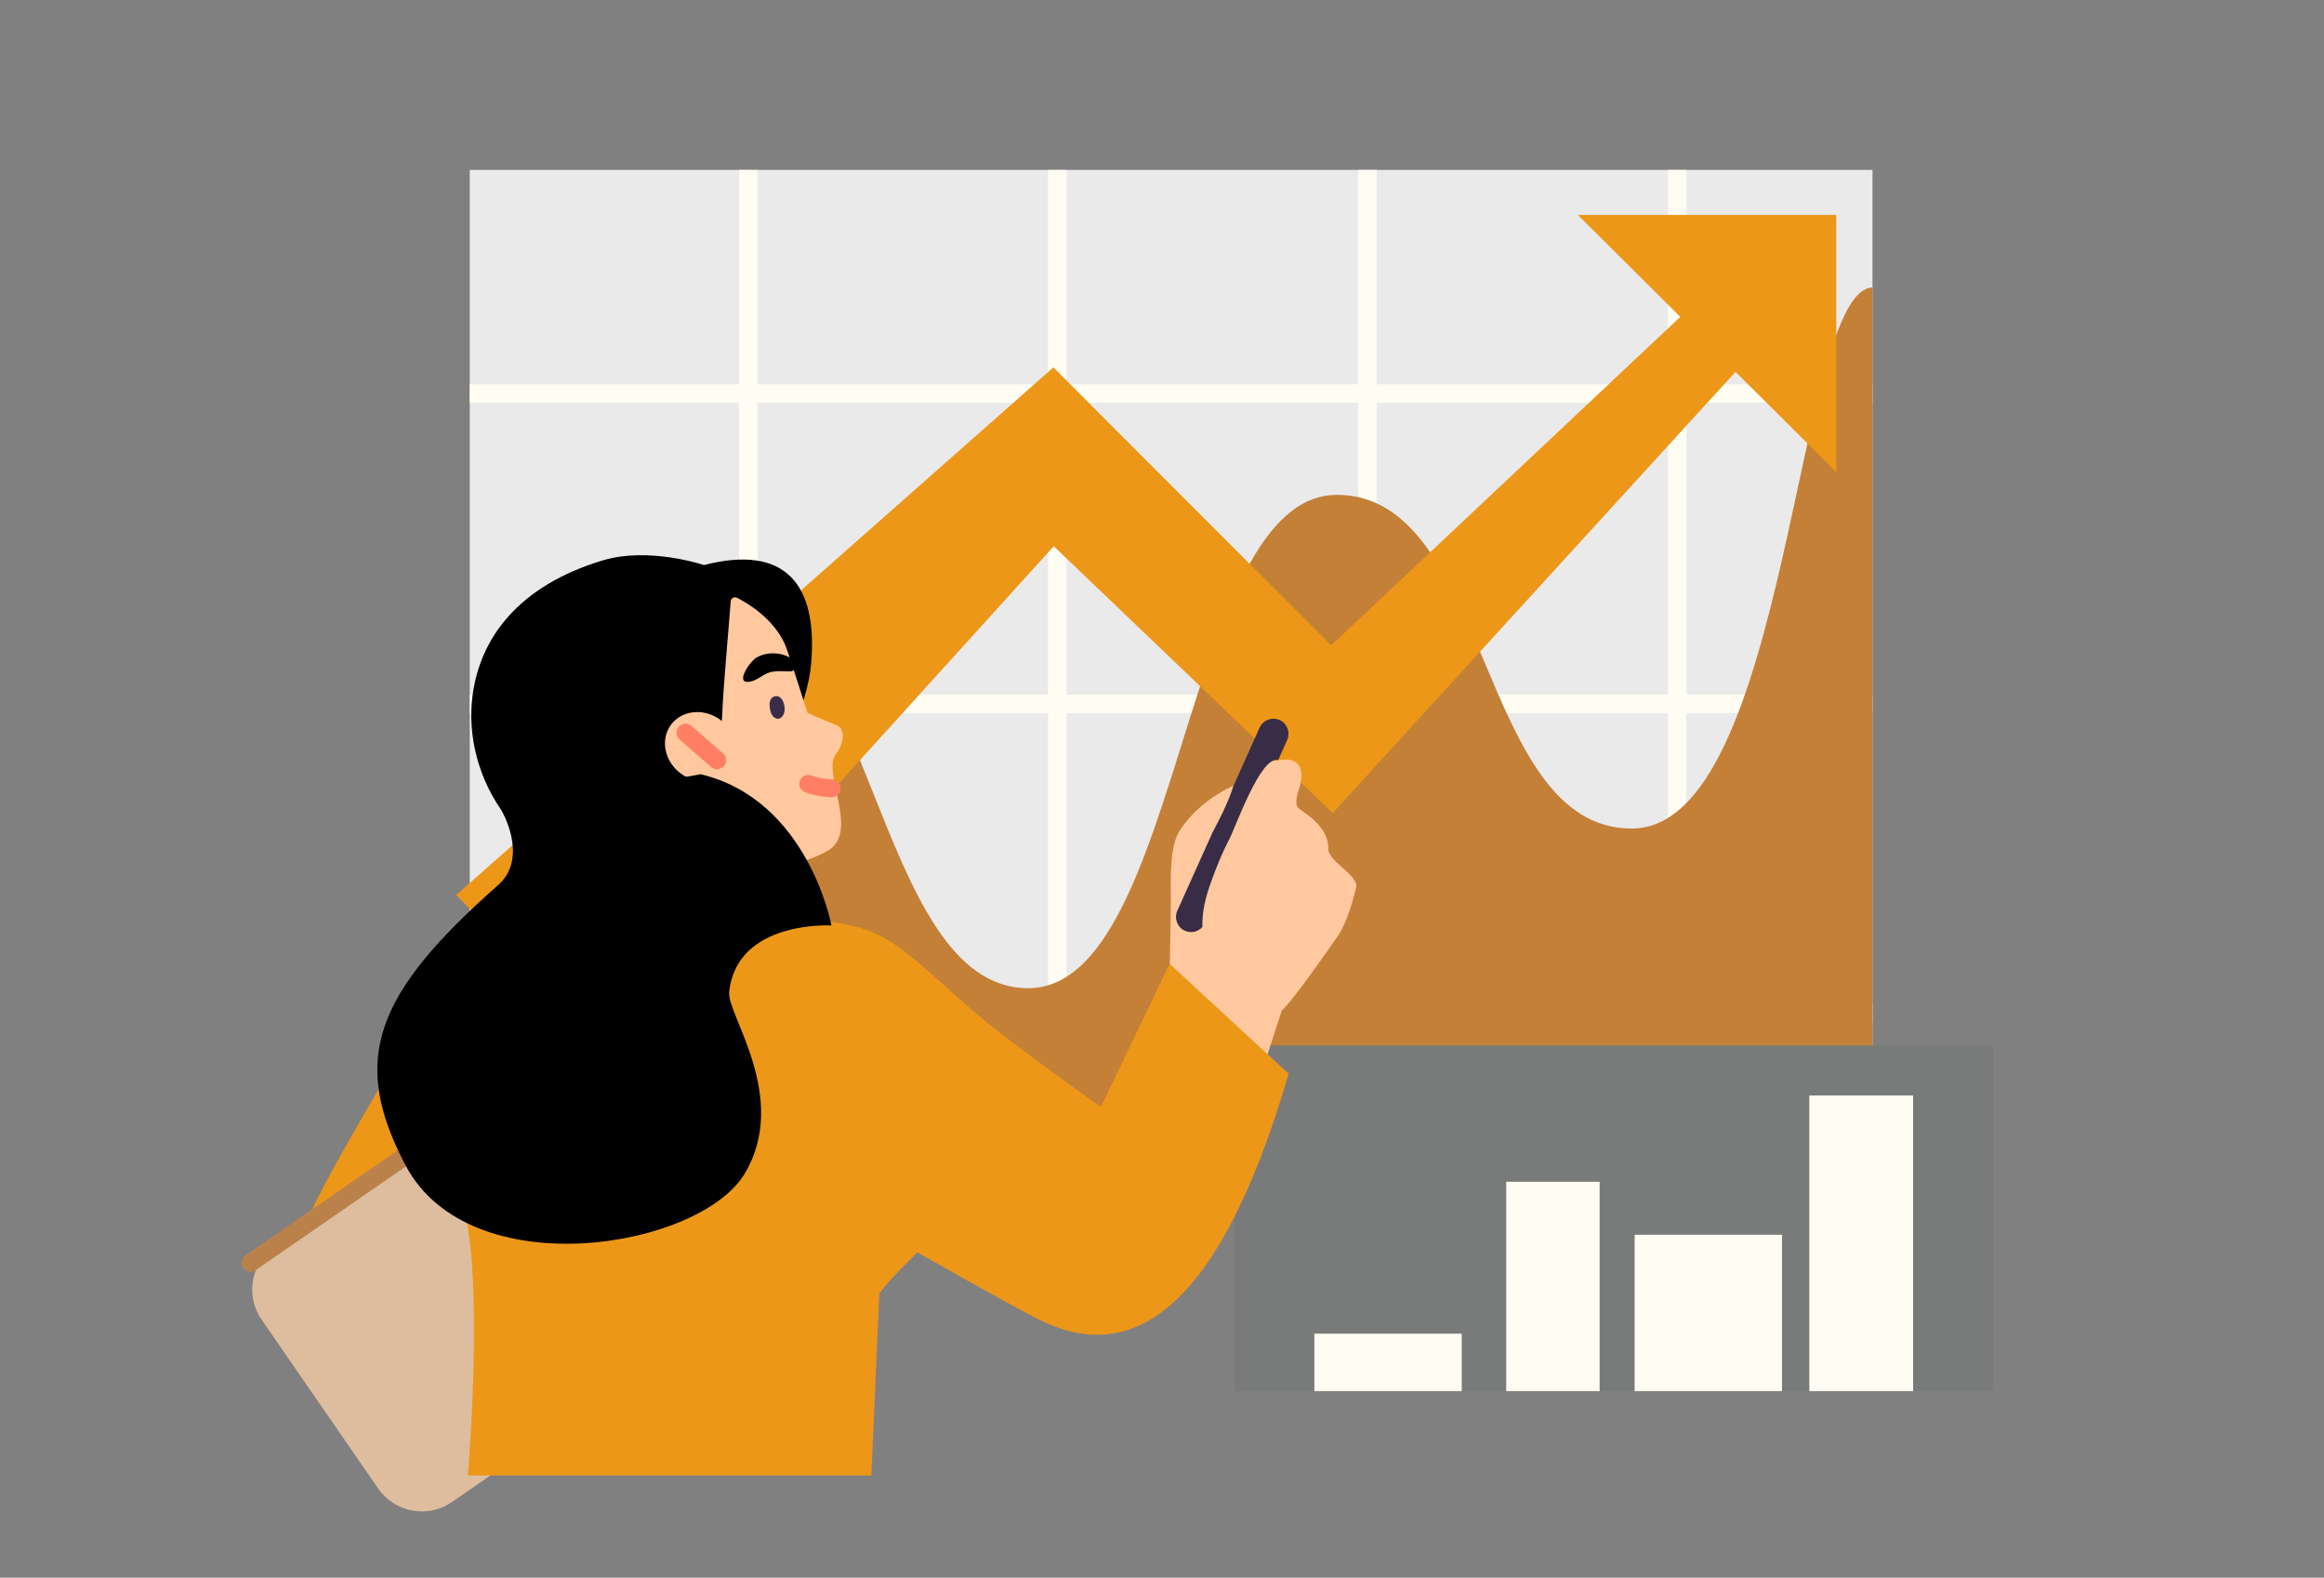
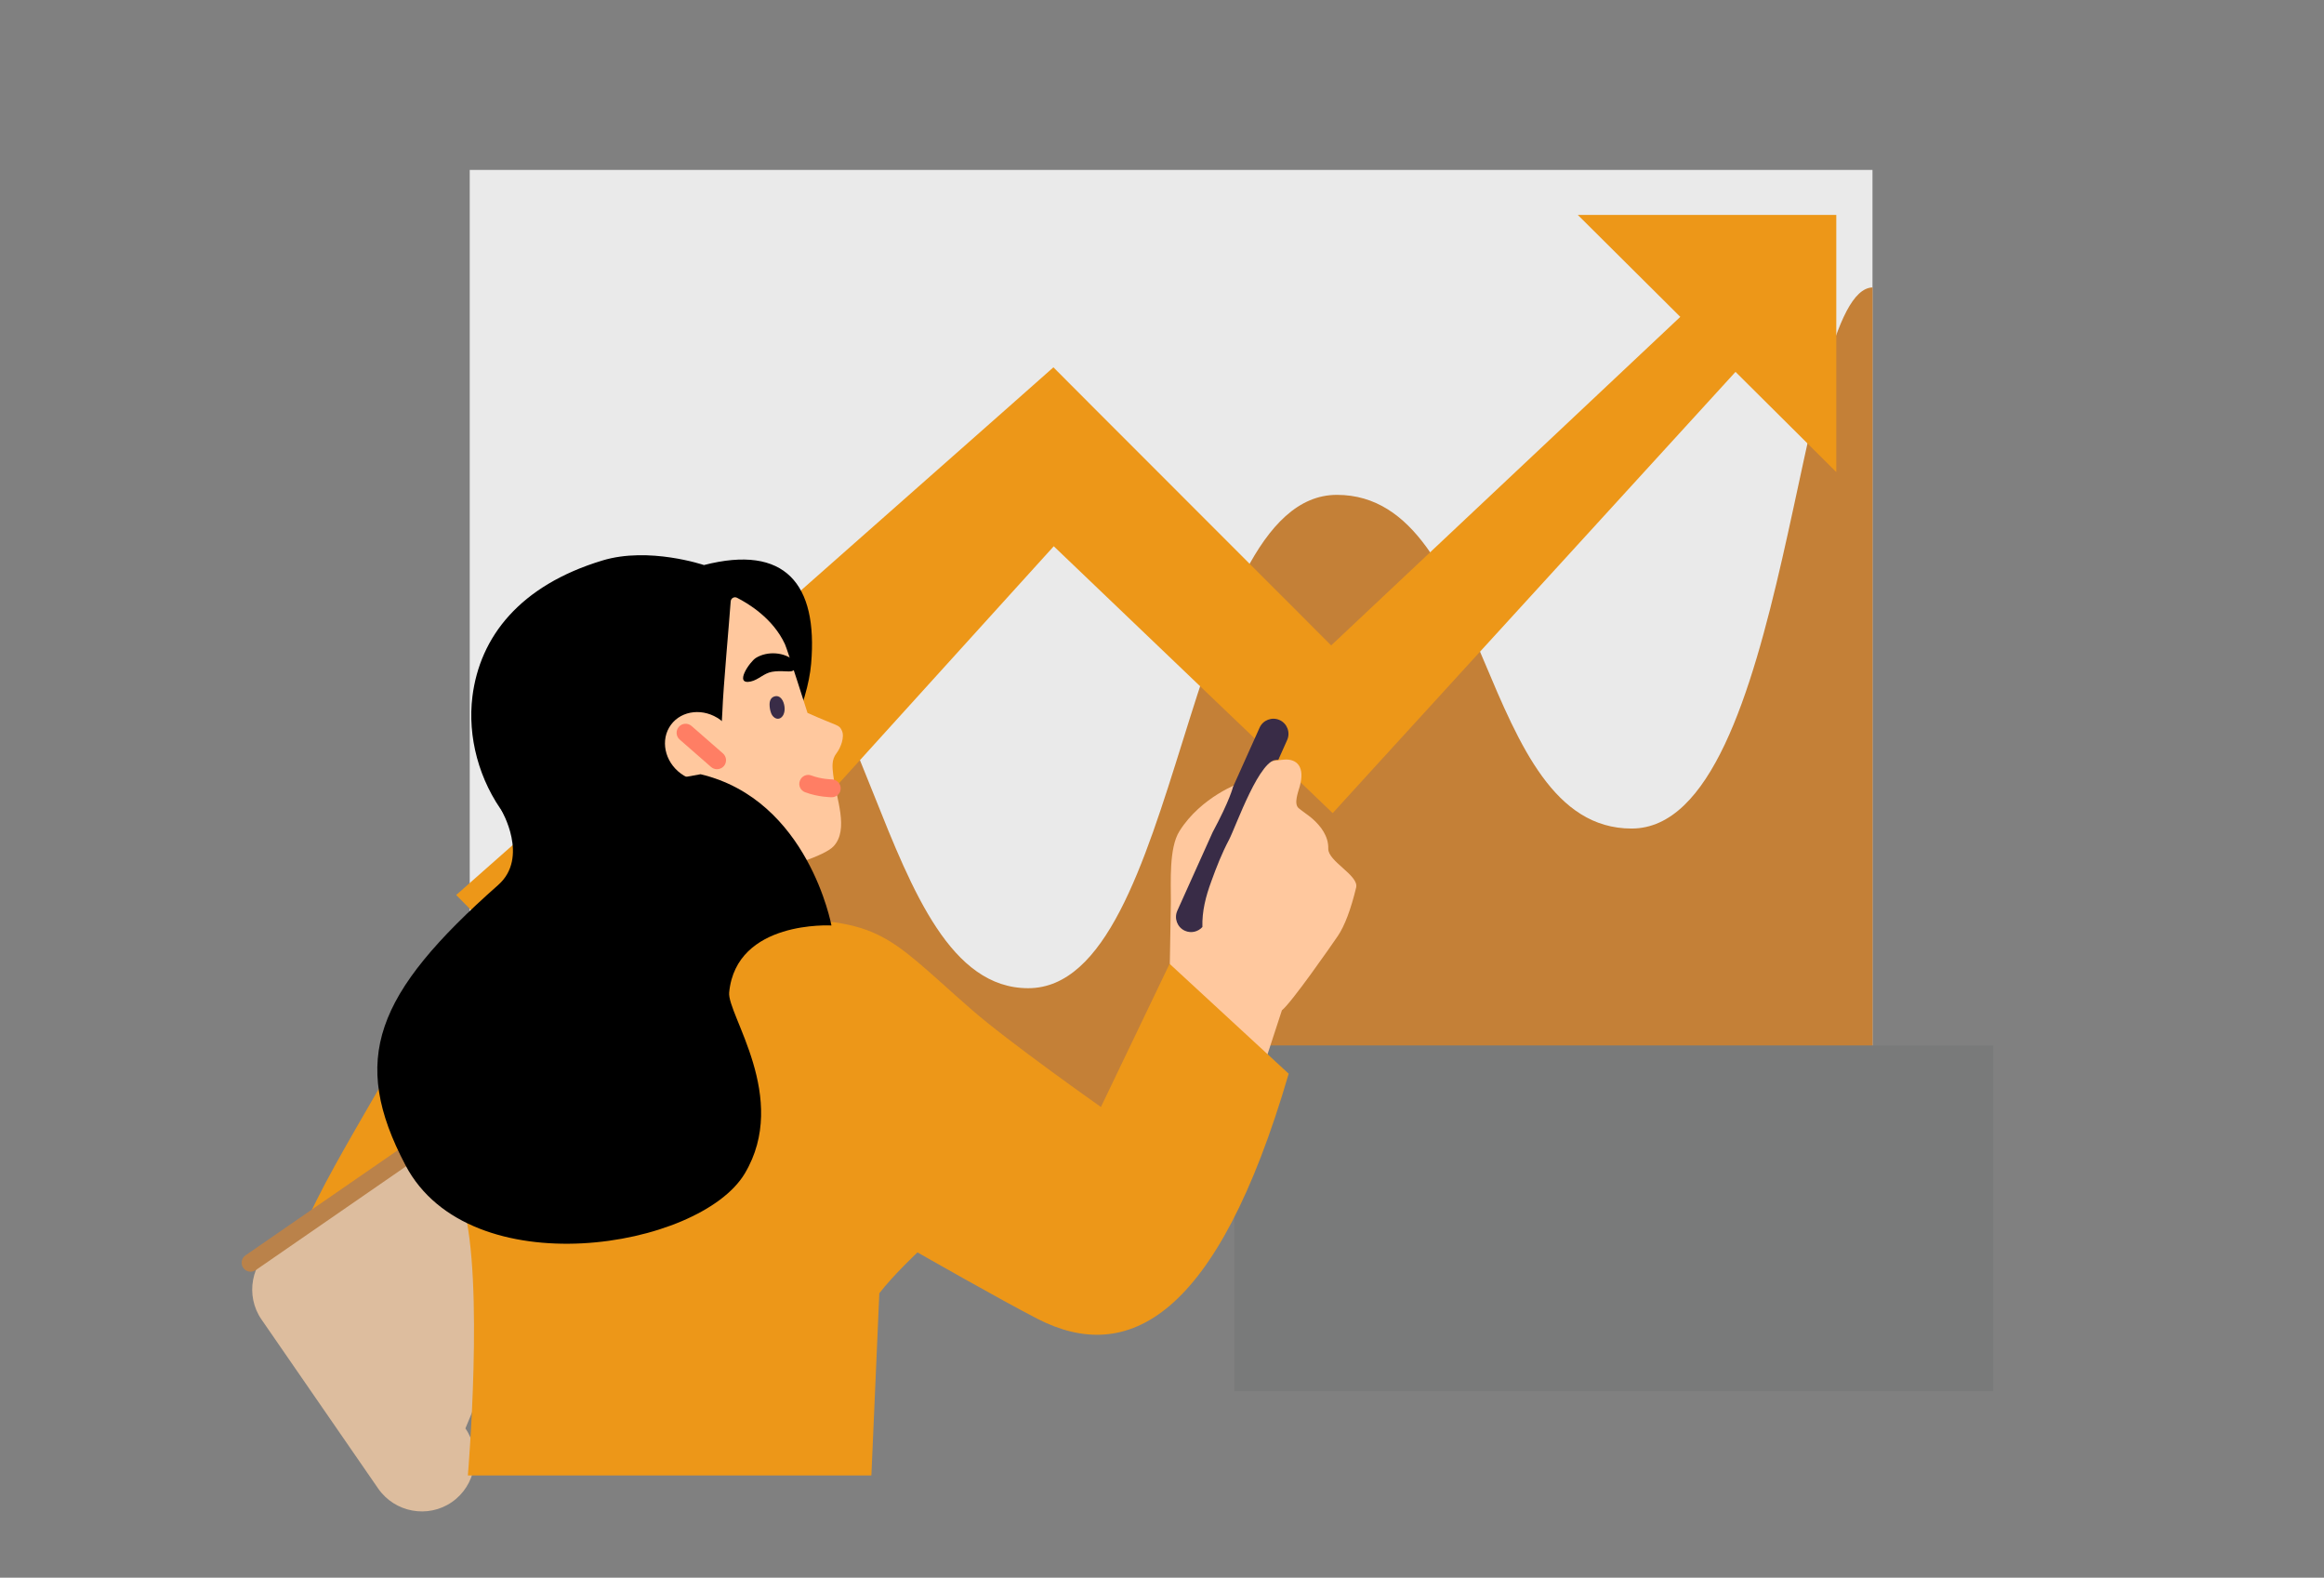
<svg xmlns="http://www.w3.org/2000/svg" xmlns:xlink="http://www.w3.org/1999/xlink" version="1.1" id="Layer_1" x="0" y="0" viewBox="0 0 1990.4 1350.8" xml:space="preserve">
  <rect x="0" y="0" width="1990.4" height="1350.8" fill="#808080" stroke="none" />
  <style>.st2{fill:#fffdf3}.st4{fill:#ed9718}.st8{fill:#ffc89e}.st9{fill:#392c47}.st10{fill:#ff7e64}</style>
  <path id="SVGID_1_" fill="#eaeaea" d="M402.3 145.5h1201.4v846H402.3z" />
  <defs>
-     <path id="SVGID_00000091722349070396125060000003110332293383287227_" d="M402.3 145.5h1201.4v846H402.3z" />
-   </defs>
+     </defs>
  <clipPath id="SVGID_00000041297458581464810880000013425770442752074920_">
    <use xlink:href="#SVGID_00000091722349070396125060000003110332293383287227_" overflow="visible" />
  </clipPath>
  <g clip-path="url(#SVGID_00000041297458581464810880000013425770442752074920_)">
    <path class="st2" d="M1436.4 1237.2c4.4 0 7.9-3.6 7.9-7.9V-24.6c0-4.4-3.6-7.9-7.9-7.9s-7.9 3.6-7.9 7.9v1253.9c0 4.3 3.5 7.9 7.9 7.9zm-265.2 0c4.4 0 7.9-3.6 7.9-7.9V-24.6c0-4.4-3.6-7.9-7.9-7.9-4.4 0-7.9 3.6-7.9 7.9v1253.9c0 4.3 3.6 7.9 7.9 7.9zm-265.7 0c4.4 0 7.9-3.6 7.9-7.9V-24.6c0-4.4-3.6-7.9-7.9-7.9-4.4 0-7.9 3.6-7.9 7.9v1253.9c0 4.3 3.5 7.9 7.9 7.9zm-264.6 0c4.4 0 7.9-3.6 7.9-7.9V-24.6c0-4.4-3.6-7.9-7.9-7.9s-7.9 3.6-7.9 7.9v1253.9c-.1 4.3 3.5 7.9 7.9 7.9z" />
    <path class="st2" d="M318.5 79.6h1253.9c4.4 0 7.9-3.6 7.9-7.9 0-4.4-3.6-7.9-7.9-7.9H318.5c-4.4 0-7.9 3.6-7.9 7.9s3.5 7.9 7.9 7.9zm0 265.2h1374.2c4.4 0 7.9-3.6 7.9-7.9 0-4.4-3.6-7.9-7.9-7.9H318.5c-4.4 0-7.9 3.6-7.9 7.9 0 4.3 3.5 7.9 7.9 7.9zm0 265.7h1374.2c4.4 0 7.9-3.6 7.9-7.9s-3.6-7.9-7.9-7.9H318.5c-4.4 0-7.9 3.6-7.9 7.9s3.5 7.9 7.9 7.9zm0 264.6h1374.2c4.4 0 7.9-3.6 7.9-7.9 0-4.4-3.6-7.9-7.9-7.9H318.5c-4.4 0-7.9 3.6-7.9 7.9 0 4.4 3.5 7.9 7.9 7.9z" />
  </g>
  <path d="M370.2 987.4c114.3-41.5 120.2-472.8 246-472.8 132.2 0 132.2 331.5 264.4 331.5s132.2-422.4 264.4-422.4 120.3 285.7 252.4 285.7c134.9 0 140.3-461.9 206.4-463.3v744.5H370.4c-.5 0-.9-.6-1-1.5-.1-.8.3-1.5.8-1.7z" fill="#c48037" />
  <path class="st4" d="M861.4 350.6l40.8-36.1 35.8 35.9 202.1 202.2 299-281.3-87.8-87.3h221.4v220.2l-86.3-85.8-311.2 340.7-33.8 37.1-38-36.4-200.9-192.1-386.1 426-125.7-127.4z" />
  <path fill="#797a7a" d="M1057.2 895.1h649.9v296h-649.9z" />
-   <path class="st2" d="M1549.6 938h88.9v253.1h-88.9zM1400 1057.2h126.2v133.9H1400zm-274.3 84.7h126.2v49.2h-126.2zm164.3-130.1h80v179.3h-80z" />
  <path class="st4" d="M457 804.4c-23.4 13.4-92.7 58.3-133.8 129.9-51.3 89.3-99.4 166.1-64.8 200.1 29.1 28.5 209.3 100.8 209.3 100.8l37.9-252.3L457 804.4z" />
-   <path d="M224 1129.8l99.9 144.7c14.2 20.5 42.6 25.8 63.1 11.6l224.2-154.8c20.5-14.2 25.8-42.6 11.6-63.1L523 923.5c-14.2-20.5-42.6-25.8-63.1-11.6l-224.2 154.7c-20.7 14.3-25.9 42.7-11.7 63.2z" fill="#ddbd9e" />
+   <path d="M224 1129.8l99.9 144.7c14.2 20.5 42.6 25.8 63.1 11.6c20.5-14.2 25.8-42.6 11.6-63.1L523 923.5c-14.2-20.5-42.6-25.8-63.1-11.6l-224.2 154.7c-20.7 14.3-25.9 42.7-11.7 63.2z" fill="#ddbd9e" />
  <path d="M637.3 1096.9c-2.4 0-4.8-1.2-6.3-3.3L502.2 906.9c-1.8-2.7-4.6-4.5-7.9-5.1-3.2-.6-6.5.1-9.1 1.9L219 1087.5c-3.5 2.4-8.3 1.5-10.7-2s-1.5-8.3 2-10.7l266.2-183.7c6.1-4.2 13.4-5.7 20.7-4.4 7.3 1.3 13.6 5.4 17.7 11.5l128.8 186.6c2.4 3.5 1.5 8.3-2 10.7-1.4 1-2.9 1.4-4.4 1.4z" fill="#ba824a" />
  <path class="st8" d="M1137.6 726.6c.3-10.5-6.3-19.3-13.8-25.8-3.7-3.2-7.8-5.7-11.5-8.8-4.5-3.7-.5-13.7.9-18.8 4.5-16.1-2-23.8-13.6-22.8 0 0-15.6 1.5-17.2 3.2-17.3 18.5-17.3 16.5-20.3 16.7 0 0-33.4 11.7-52 41.4-9.1 14.5-7.2 43.9-7.3 60.6-.1 9.3-1.1 63.9-1.1 63.9l-66.9 155.3 117.5 12.9 45.6-139.4c8.1-6.3 42.1-55.1 47.8-63.5 5.9-8.6 11.3-23 15.8-41.7 2.3-10.4-24.2-22.3-23.9-33.2z" />
  <path class="st9" d="M1008.3 779.8l30.3-67.3c14.8-27.5 17.4-38.7 17.4-38.7l22.8-50.8c2.9-6.5 10.6-9.4 17.1-6.5s9.4 10.6 6.5 17.1l-7.6 17c-15.3-3.6-36.3 57.2-42.2 68.4-6.1 11.5-10.8 23.5-15.2 35.7-4.7 12.7-8 25.5-7.6 39-3.7 4.1-9.7 5.6-15 3.2-6.5-2.9-9.4-10.6-6.5-17.1z" />
  <path d="M694.7 568.3c-5.9 68.4-85.6 190.4-154.1 185.8-97.7-6.6-144.5-89.6-136-157.7 6.4-51.2 40.6-95.1 111.3-116.5 39.8-12.1 87 3.9 87 3.9 69.5-17.9 97.7 16.1 91.8 84.5z" />
  <path class="st8" d="M494.9 747.1c65.8-12.2 120.9-55.5 123.8-138.2.7-20.2 6-77.8 7.1-94 .2-2.7 3-4.3 5.4-3.1 9.7 4.9 30.9 17.7 41.1 39.8 2 4.3 19.3 58.8 19.3 58.8 27.1 12.1 26.8 9.7 29.4 15.1 2.6 5.4-.9 14.7-4.7 19.6-4.1 5.4-3.5 11.4-2.7 18.2 2.5 20.3 13.7 46.7.4 61.2-7.9 8.7-43.6 19.1-62.6 23.4-8.9 2-11.4 67.1-10 76.1l-2.7.4-160.7-4.8 16.9-72.5z" />
  <path d="M680.5 566c-8.6-7.9-23.4-8.7-33.1-2.7-5.3 3.3-19.1 23.4-4.4 20.2 6.7-1.5 11.2-7.1 18.2-8.3 3.9-.7 7.8-.6 11.7-.4 1.8.1 3.6.2 5.4-.2 3.8-1.2 5.3-5.7 2.2-8.6z" />
  <path class="st10" d="M587.1 738.5c-2.4-3.9.7-8.9 5.2-8.6l54.9 24.9c-4.7 15-6.4 50.5-6 64.5-.2 1.7-.5 3.3-.7 5l-1.7.3-31.1-1-51.5-16.2 30.9-68.9z" />
  <path class="st9" d="M666.2 615.4c1.5 0 2.8-.7 3.9-2.1 1.6-2 2-4.8 1.9-6.8-.1-4-2.1-10.5-7.2-10.5-3.8.3-5.7 3-5.7 7.1 0 2.5.4 5 1.3 7.4 1 2.8 3.4 4.9 5.8 4.9z" />
  <path class="st10" d="M712.3 682.6c-.5 0-11.6-.1-22.8-4.3-4-1.5-6-6-4.4-9.9 1.5-4 6-6 9.9-4.4 8.5 3.2 17.2 3.3 17.3 3.3 4.2 0 7.7 3.5 7.7 7.7s-3.4 7.6-7.7 7.6z" />
-   <path d="M1010 1044.8c-.4 0-14.6-.7-14.6-.7-4.2-.2-7.5-3.8-7.3-8s3.8-7.5 8-7.3l14.3.7c4.2.2 7.5 3.8 7.3 8-.2 4-3.6 7.3-7.7 7.3z" fill="#484275" />
  <path class="st4" d="M474.8 799.9L641.1 787c114.9-1.9 114.8 10.8 190.3 76.8 32.4 28.4 111.5 84 111.5 84l58.8-122.6 102 94.1c-61.3 209.9-138.2 249.4-215.1 209.9-31.7-16.3-102.8-56.9-102.8-56.9s-20.6 19.3-32.7 35l-6.8 156H400.7s14.2-166.5-4-231.1c-22.4-79.5-33.5-211.9 78.1-232.3z" />
  <path class="st8" d="M625.4 658c-9.3 12.7-28.3 14.6-42.3 4.3s-17.8-29-8.5-41.7 28.3-14.6 42.3-4.3c14 10.4 17.8 29 8.5 41.7z" />
  <path class="st10" d="M614.1 658.6c-1.8 0-3.6-.6-5.1-1.9l-26.9-23.5c-3.2-2.8-3.5-7.7-.7-10.9s7.7-3.5 10.9-.7l26.9 23.5c3.2 2.8 3.5 7.7.7 10.9-1.5 1.7-3.7 2.6-5.8 2.6z" />
  <path d="M624.5 849.7c6.1-62.1 87.6-57.3 87.6-57.3S692.3 684.8 600 662.9l-170.6 30.8s24 40.4-2.7 64C321 851.1 299.5 907 347.3 997.7c54.9 104.2 252 71.7 290.6 7 38.6-64.8-15.3-136.2-13.4-155z" />
</svg>